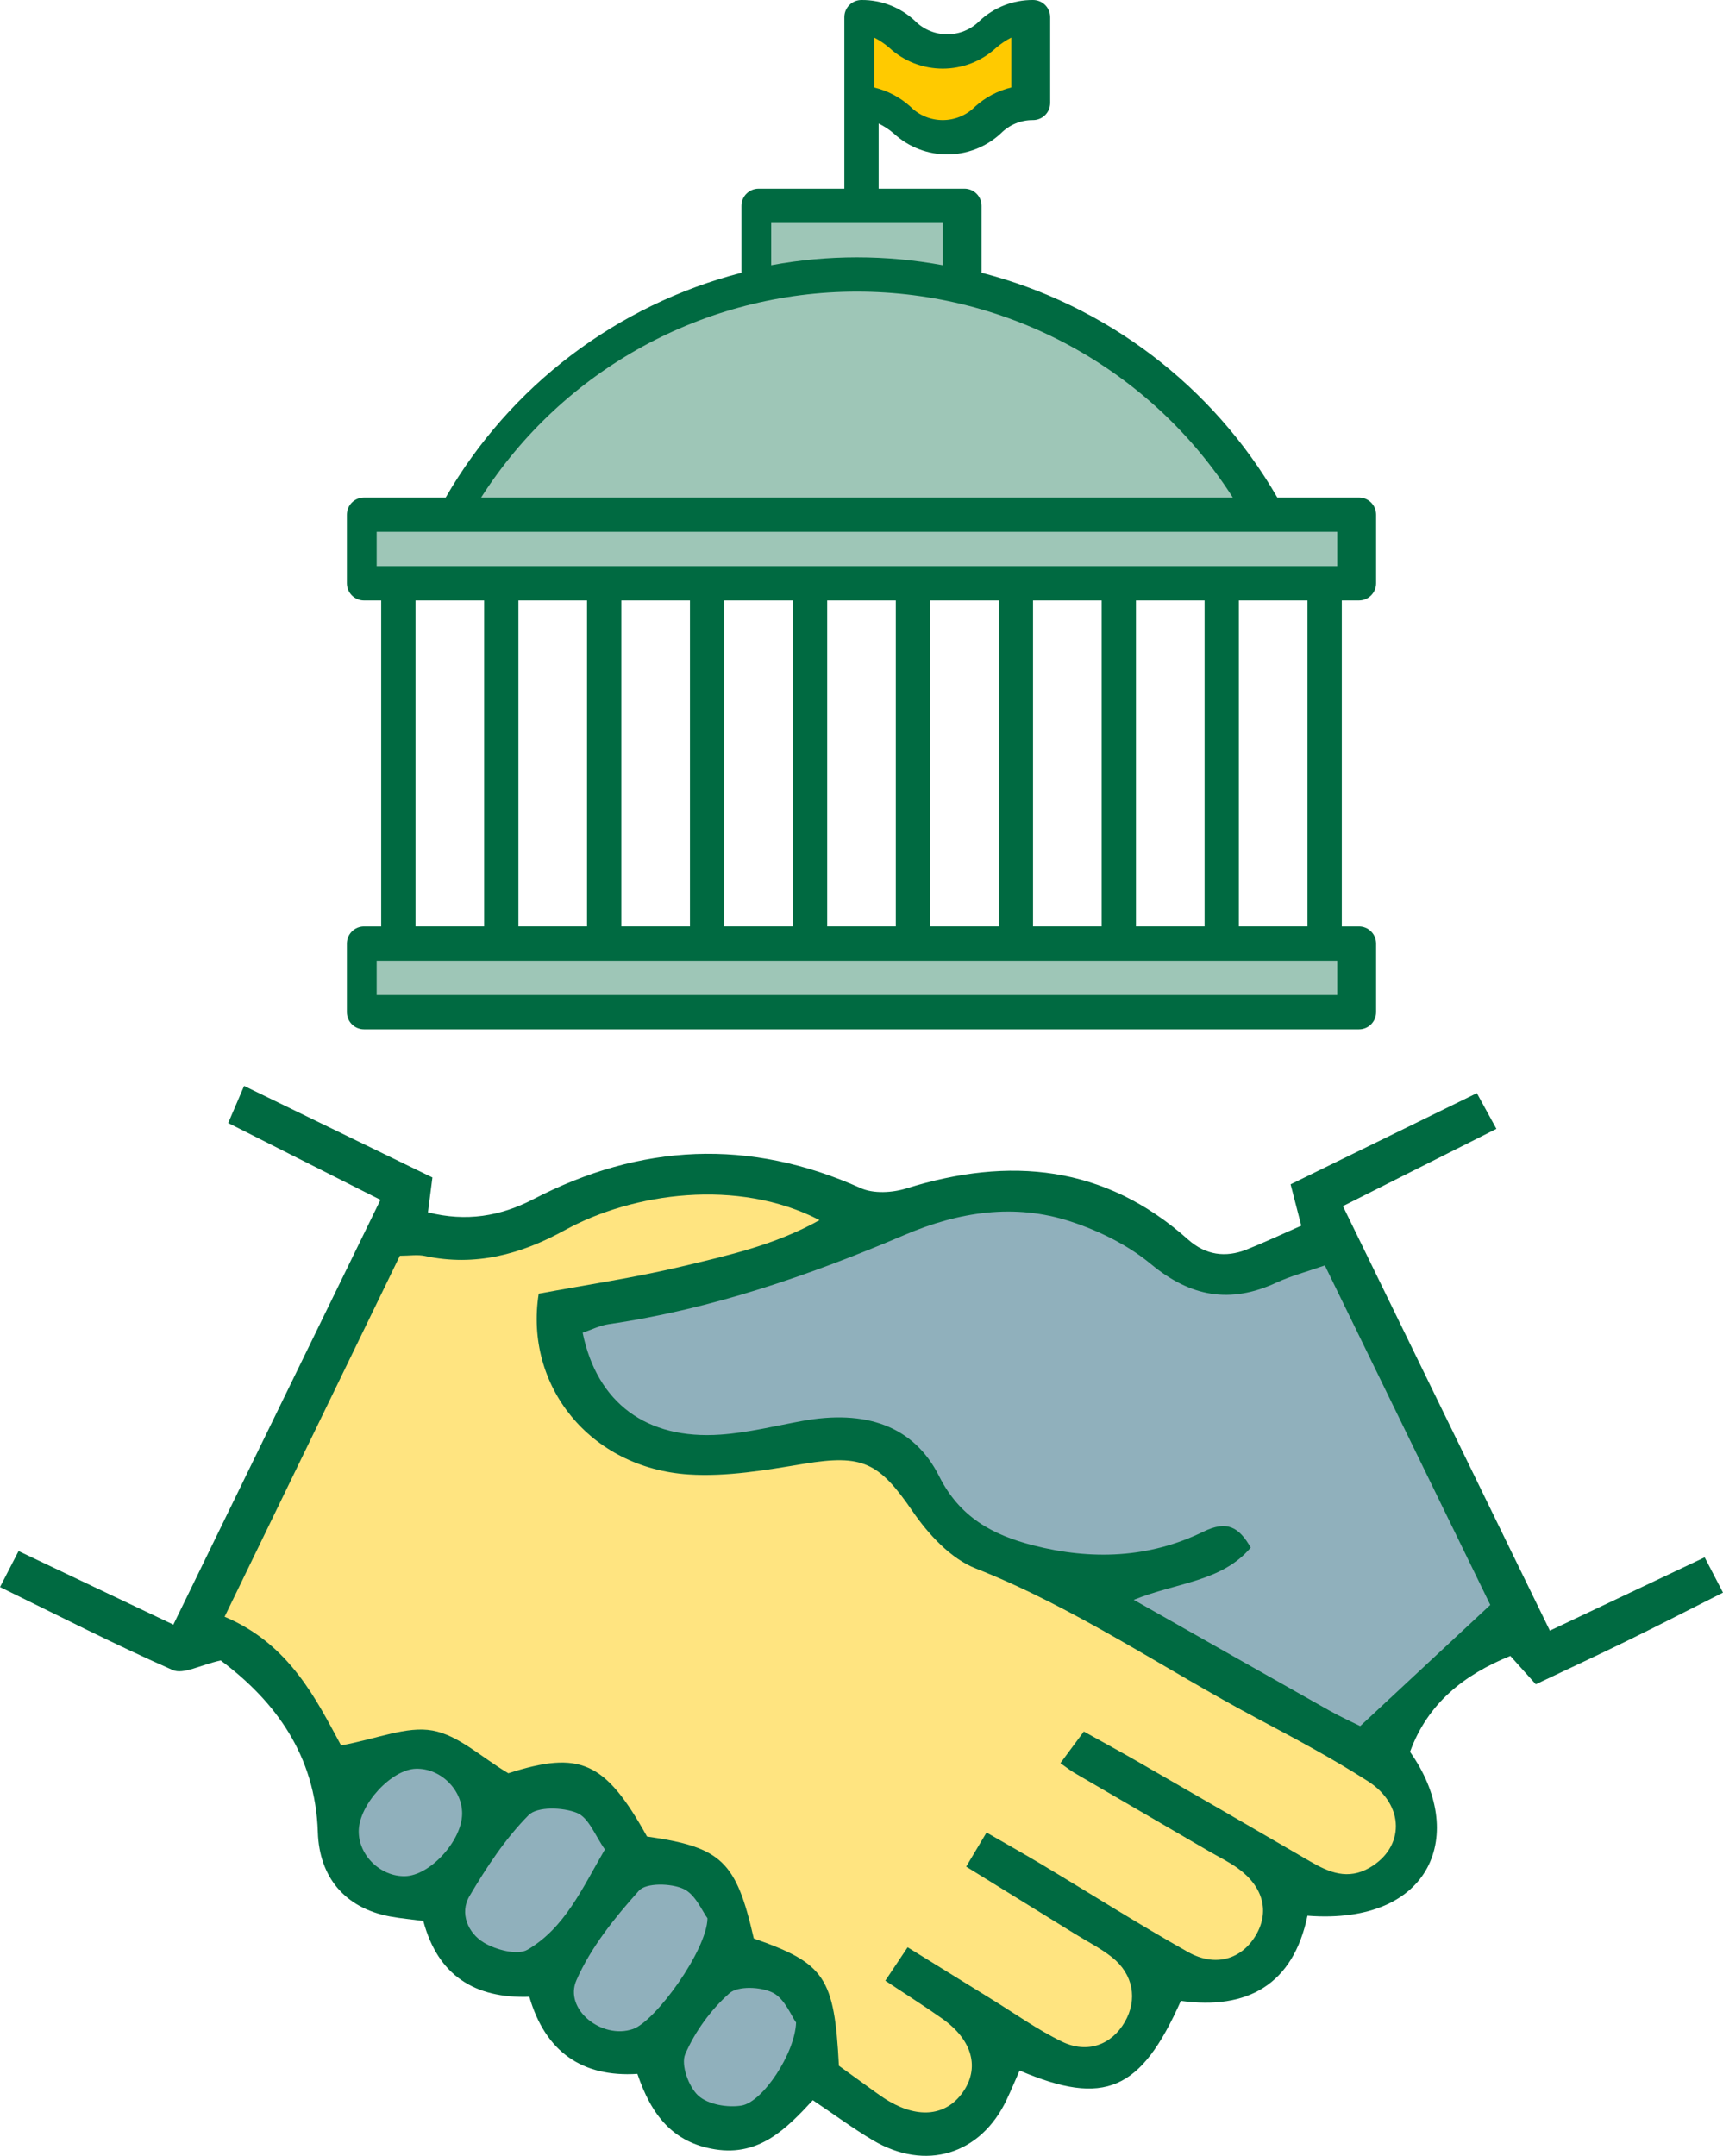
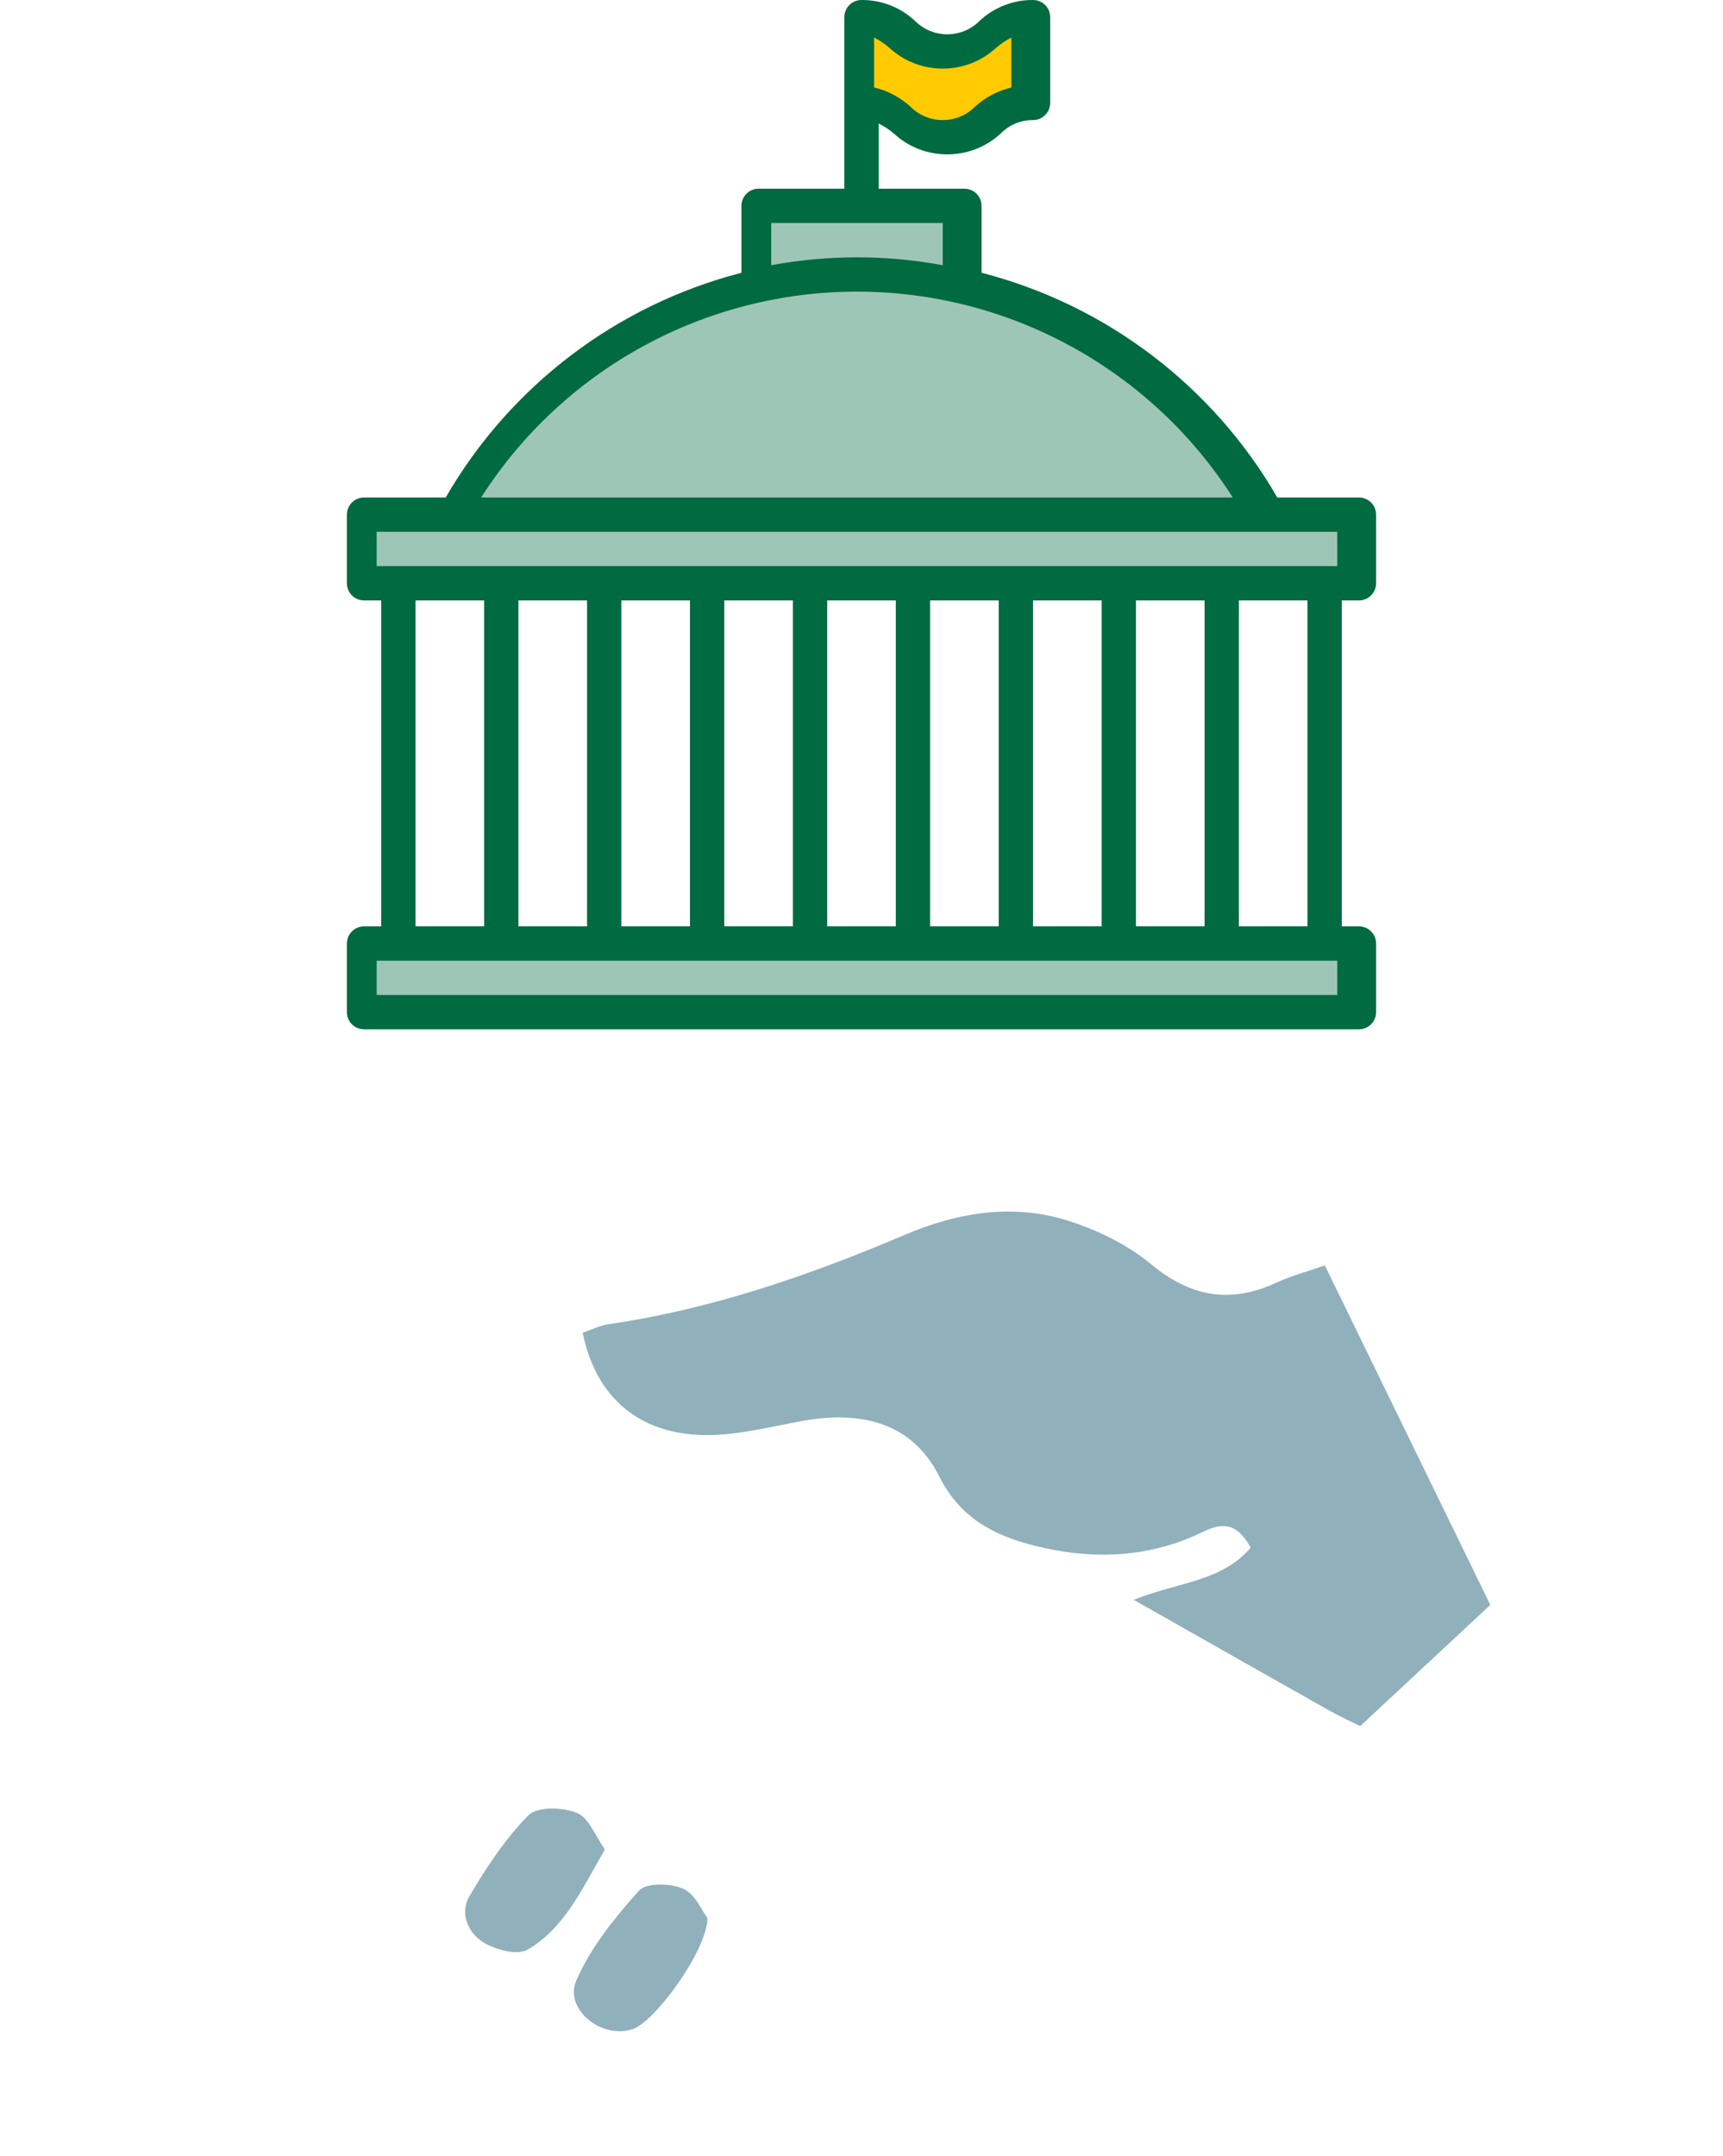
<svg xmlns="http://www.w3.org/2000/svg" id="Layer_2" viewBox="0 0 301.334 377">
  <defs>
    <style>
      .cls-1 {
        fill: #9ec6b7;
      }

      .cls-2 {
        fill: #90b0bc;
      }

      .cls-3 {
        fill: #006a41;
      }

      .cls-4 {
        fill: #ffe480;
      }

      .cls-5 {
        fill: #ffca00;
      }
    </style>
  </defs>
  <g id="Layer_1-2" data-name="Layer_1">
    <g>
      <g>
-         <path class="cls-3" d="M271.057,285.159c9.458-4.479,18.09-8.567,27.071-12.82,1.04,2,1.914,3.681,3.207,6.168-5.714,2.879-11.157,5.683-16.655,8.375-5.305,2.598-10.665,5.081-16.088,7.656-1.628-1.814-2.911-3.245-4.448-4.957-8.109,3.278-14.471,8.309-17.545,16.774,10.025,14.173,3.987,30.34-17.938,28.659-2.499,12.056-10.524,16.492-22.138,14.884-6.995,15.732-13.344,18.509-28.207,12.189-.75,1.696-1.468,3.421-2.266,5.108-4.542,9.599-14.161,12.551-23.42,7.062-3.396-2.013-6.585-4.375-10.476-6.986-4.595,4.96-9.337,9.831-17.09,8.596-7.447-1.187-11.173-6.071-13.591-13.199-9.631.615-16.098-3.848-18.897-13.482-9.536.315-15.996-3.703-18.543-13.26-2.026-.269-3.967-.435-5.873-.794-7.832-1.478-12.328-6.864-12.573-14.731-.419-13.448-7.479-22.939-16.987-30.035-3.586.795-6.534,2.493-8.38,1.683-10.048-4.411-19.824-9.441-30.218-14.513,1.19-2.308,2.032-3.941,3.246-6.295,8.949,4.253,17.541,8.336,27.071,12.864,12.082-24.782,24.042-49.313,36.218-74.287-9.28-4.681-17.801-8.98-26.627-13.433.99-2.311,1.731-4.04,2.78-6.489,11.262,5.475,22.101,10.745,32.935,16.012-.289,2.259-.524,4.091-.78,6.096,6.712,1.695,12.684.687,18.421-2.29,18.781-9.743,37.793-10.69,57.271-1.943,2.24,1.006,5.521.821,7.967.057,18.043-5.633,34.662-4.106,49.267,8.923,3.057,2.727,6.544,3.24,10.279,1.748,3.109-1.241,6.142-2.671,9.53-4.158-.632-2.449-1.168-4.529-1.866-7.234,10.796-5.284,21.395-10.472,32.574-15.943,1.228,2.241,2.212,4.037,3.42,6.242-9.001,4.531-17.507,8.812-26.844,13.512,12.166,24.955,24.004,49.237,36.194,74.241Z" />
-         <path class="cls-4" d="M158.734,340.528c5.095,3.152,9.87,6.117,14.656,9.063,4.095,2.521,8.043,5.35,12.348,7.44,4.444,2.156,8.673.536,10.97-3.428,2.275-3.925,1.509-8.371-2.243-11.341-1.984-1.571-4.295-2.73-6.461-4.07-6.197-3.833-12.397-7.664-19.032-11.766,1.337-2.236,2.286-3.825,3.563-5.962,3.472,2.005,6.642,3.778,9.756,5.644,8.501,5.092,16.872,10.412,25.507,15.262,4.768,2.678,9.299,1.257,11.787-2.861,2.494-4.129,1.399-8.537-3.078-11.778-1.596-1.156-3.402-2.023-5.114-3.019-7.831-4.557-15.664-9.109-23.488-13.678-.717-.419-1.369-.946-2.451-1.703,1.575-2.124,2.803-3.78,4.101-5.53,3.542,1.975,6.521,3.591,9.457,5.283,10.058,5.796,20.114,11.596,30.143,17.442,3.314,1.931,6.57,3.277,10.348,1.107,6.169-3.544,6.254-10.974-.284-15.157-6.191-3.961-12.706-7.439-19.207-10.888-16.471-8.74-31.881-19.411-49.396-26.318-4.346-1.714-8.255-5.968-11.011-9.983-5.872-8.555-8.729-10.009-19.008-8.305-6.661,1.104-13.517,2.299-20.181,1.862-17.238-1.13-28.744-15.527-26.202-31.612,8.364-1.558,16.771-2.791,25.004-4.753,8.137-1.939,16.396-3.783,24.11-8.113-14.303-7.405-32.695-4.768-44.538,1.755-7.671,4.225-15.659,6.405-24.458,4.521-1.303-.279-2.716-.039-4.401-.039-10.168,20.941-20.252,41.709-30.651,63.125,11.428,4.803,16.115,14.659,20.374,22.506,6.384-1.185,11.455-3.415,15.982-2.604,4.539.813,8.534,4.66,13.263,7.471,12.524-4.018,16.934-2.116,24.258,11.061,13.035,1.864,15.594,4.308,18.671,17.828,12.445,4.354,14.093,6.783,14.888,22.258,2.102,1.521,4.377,3.177,6.665,4.816.69.494,1.394.975,2.127,1.402,5.246,3.055,9.948,2.494,12.827-1.511,3.064-4.263,1.772-9.19-3.523-12.931-3.177-2.245-6.472-4.321-9.983-6.652,1.498-2.243,2.56-3.831,3.903-5.842Z" />
        <path class="cls-2" d="M260.638,280.659c-9.292-19.064-19.025-39.032-28.939-59.371-3.25,1.139-5.962,1.85-8.465,3.011-8.084,3.749-15.024,2.499-21.954-3.247-4.01-3.325-9.064-5.814-14.052-7.447-9.802-3.209-19.54-1.683-28.951,2.32-16.694,7.102-33.752,13.005-51.804,15.637-1.585.231-3.091,1.001-4.573,1.5,2.516,12.299,11.192,18.722,24.115,17.815,4.767-.335,9.481-1.501,14.203-2.372,11.144-2.055,19.593.808,24.033,9.657,3.588,7.149,9.331,10.254,16.396,12.07,10.202,2.622,20.295,2.279,29.811-2.38,4.099-2.007,6.206-.854,8.283,2.783-5.078,5.991-12.833,6.053-20.463,9.133,12.02,6.811,23.038,13.078,34.085,19.295,2.158,1.215,4.424,2.238,5.523,2.789,7.753-7.222,14.858-13.84,22.752-21.193Z" />
        <path class="cls-2" d="M105.791,323.417c-1.677-2.337-2.801-5.536-4.882-6.384-2.465-1.004-6.934-1.151-8.461.388-4.083,4.114-7.375,9.139-10.35,14.176-1.761,2.982-.23,6.464,2.507,8.107,2.124,1.275,5.887,2.282,7.656,1.247,6.499-3.805,9.53-10.629,13.531-17.534Z" />
        <path class="cls-2" d="M123.732,335.456c-.901-1.184-2.098-4.19-4.219-5.147-2.198-.992-6.504-1.086-7.772.327-4.241,4.724-8.415,9.912-10.931,15.659-2.233,5.099,4.475,10.402,9.889,8.531,3.914-1.352,12.943-13.769,13.033-19.37Z" />
-         <path class="cls-2" d="M139.227,353.69c-.859-1.185-1.982-4.171-4.076-5.22-2.091-1.047-6.1-1.221-7.595.107-3.23,2.867-6.001,6.676-7.716,10.638-.799,1.846.595,5.716,2.283,7.261,1.695,1.551,5.122,2.136,7.556,1.733,3.713-.614,9.353-9.125,9.548-14.519Z" />
-         <path class="cls-2" d="M80.82,317.215c.048-4.259-3.789-8.018-8.073-7.907-4.288.111-9.938,6.246-10.006,10.867-.063,4.244,3.787,8.011,8.095,7.921,4.355-.091,9.931-6.167,9.984-10.881Z" />
      </g>
      <g>
        <path class="cls-3" d="M237.667,105c1.657,0,3-1.343,3-3v-12c0-1.657-1.343-3-3-3h-14.28c-11.27-19.508-29.906-33.669-51.72-39.3v-11.7c0-1.657-1.343-3-3-3h-15v-11.4c.95.466,1.837,1.05,2.64,1.74,5.286,4.879,13.434,4.879,18.72,0,1.484-1.514,3.52-2.359,5.64-2.34,1.657,0,3-1.343,3-3V3C183.667,1.344,182.324 0,180.667 0c-3.474-.027-6.826,1.284-9.36,3.66-3.108,3.115-8.154,3.12-11.268.012-.004-.004-.008-.008-.012-.012C157.493,1.284,154.141-.027,150.667 0c-1.657,0-3,1.343-3,3v30h-15c-1.657,0-3,1.343-3,3v11.7c-21.814,5.631-40.45,19.792-51.72,39.3h-14.28c-1.657,0-3,1.343-3,3v12c0,1.657,1.343,3,3,3h3v57h-3c-1.657,0-3,1.343-3,3v12c0,1.657,1.343,3,3,3h174c1.657,0,3-1.343,3-3v-12c0-1.657-1.343-3-3-3h-3v-57h3ZM84.667,162h-12v-57h12v57ZM102.667,162h-12v-57h12v57ZM120.667,162h-12v-57h12v57ZM138.667,162h-12v-57h12v57ZM156.667,162h-12v-57h12v57ZM174.667,162h-12v-57h12v57ZM192.667,162h-12v-57h12v57ZM210.667,162h-12v-57h12v57ZM228.667,162h-12v-57h12v57Z" />
        <path class="cls-5" d="M152.874,6.57c.949.481,1.835,1.075,2.64,1.77,5.286,4.879,13.434,4.879,18.72,0,.805-.695,1.691-1.289,2.64-1.77v8.73c-2.369.566-4.557,1.722-6.36,3.36-3.108,3.115-8.154,3.12-11.268.012-.004-.004-.008-.008-.012-.012-1.803-1.638-3.991-2.794-6.36-3.36V6.57Z" />
        <path class="cls-1" d="M134.874,39h30v7.38c-9.915-1.84-20.085-1.84-30,0v-7.38Z" />
        <path class="cls-1" d="M149.874,51c26.617-.001,51.397,13.571,65.73,36H84.144c14.332-22.429,39.113-36.001,65.73-36Z" />
        <rect class="cls-1" x="65.874" y="168" width="168" height="6" />
        <rect class="cls-1" x="65.874" y="93" width="168" height="6" />
      </g>
    </g>
  </g>
</svg>